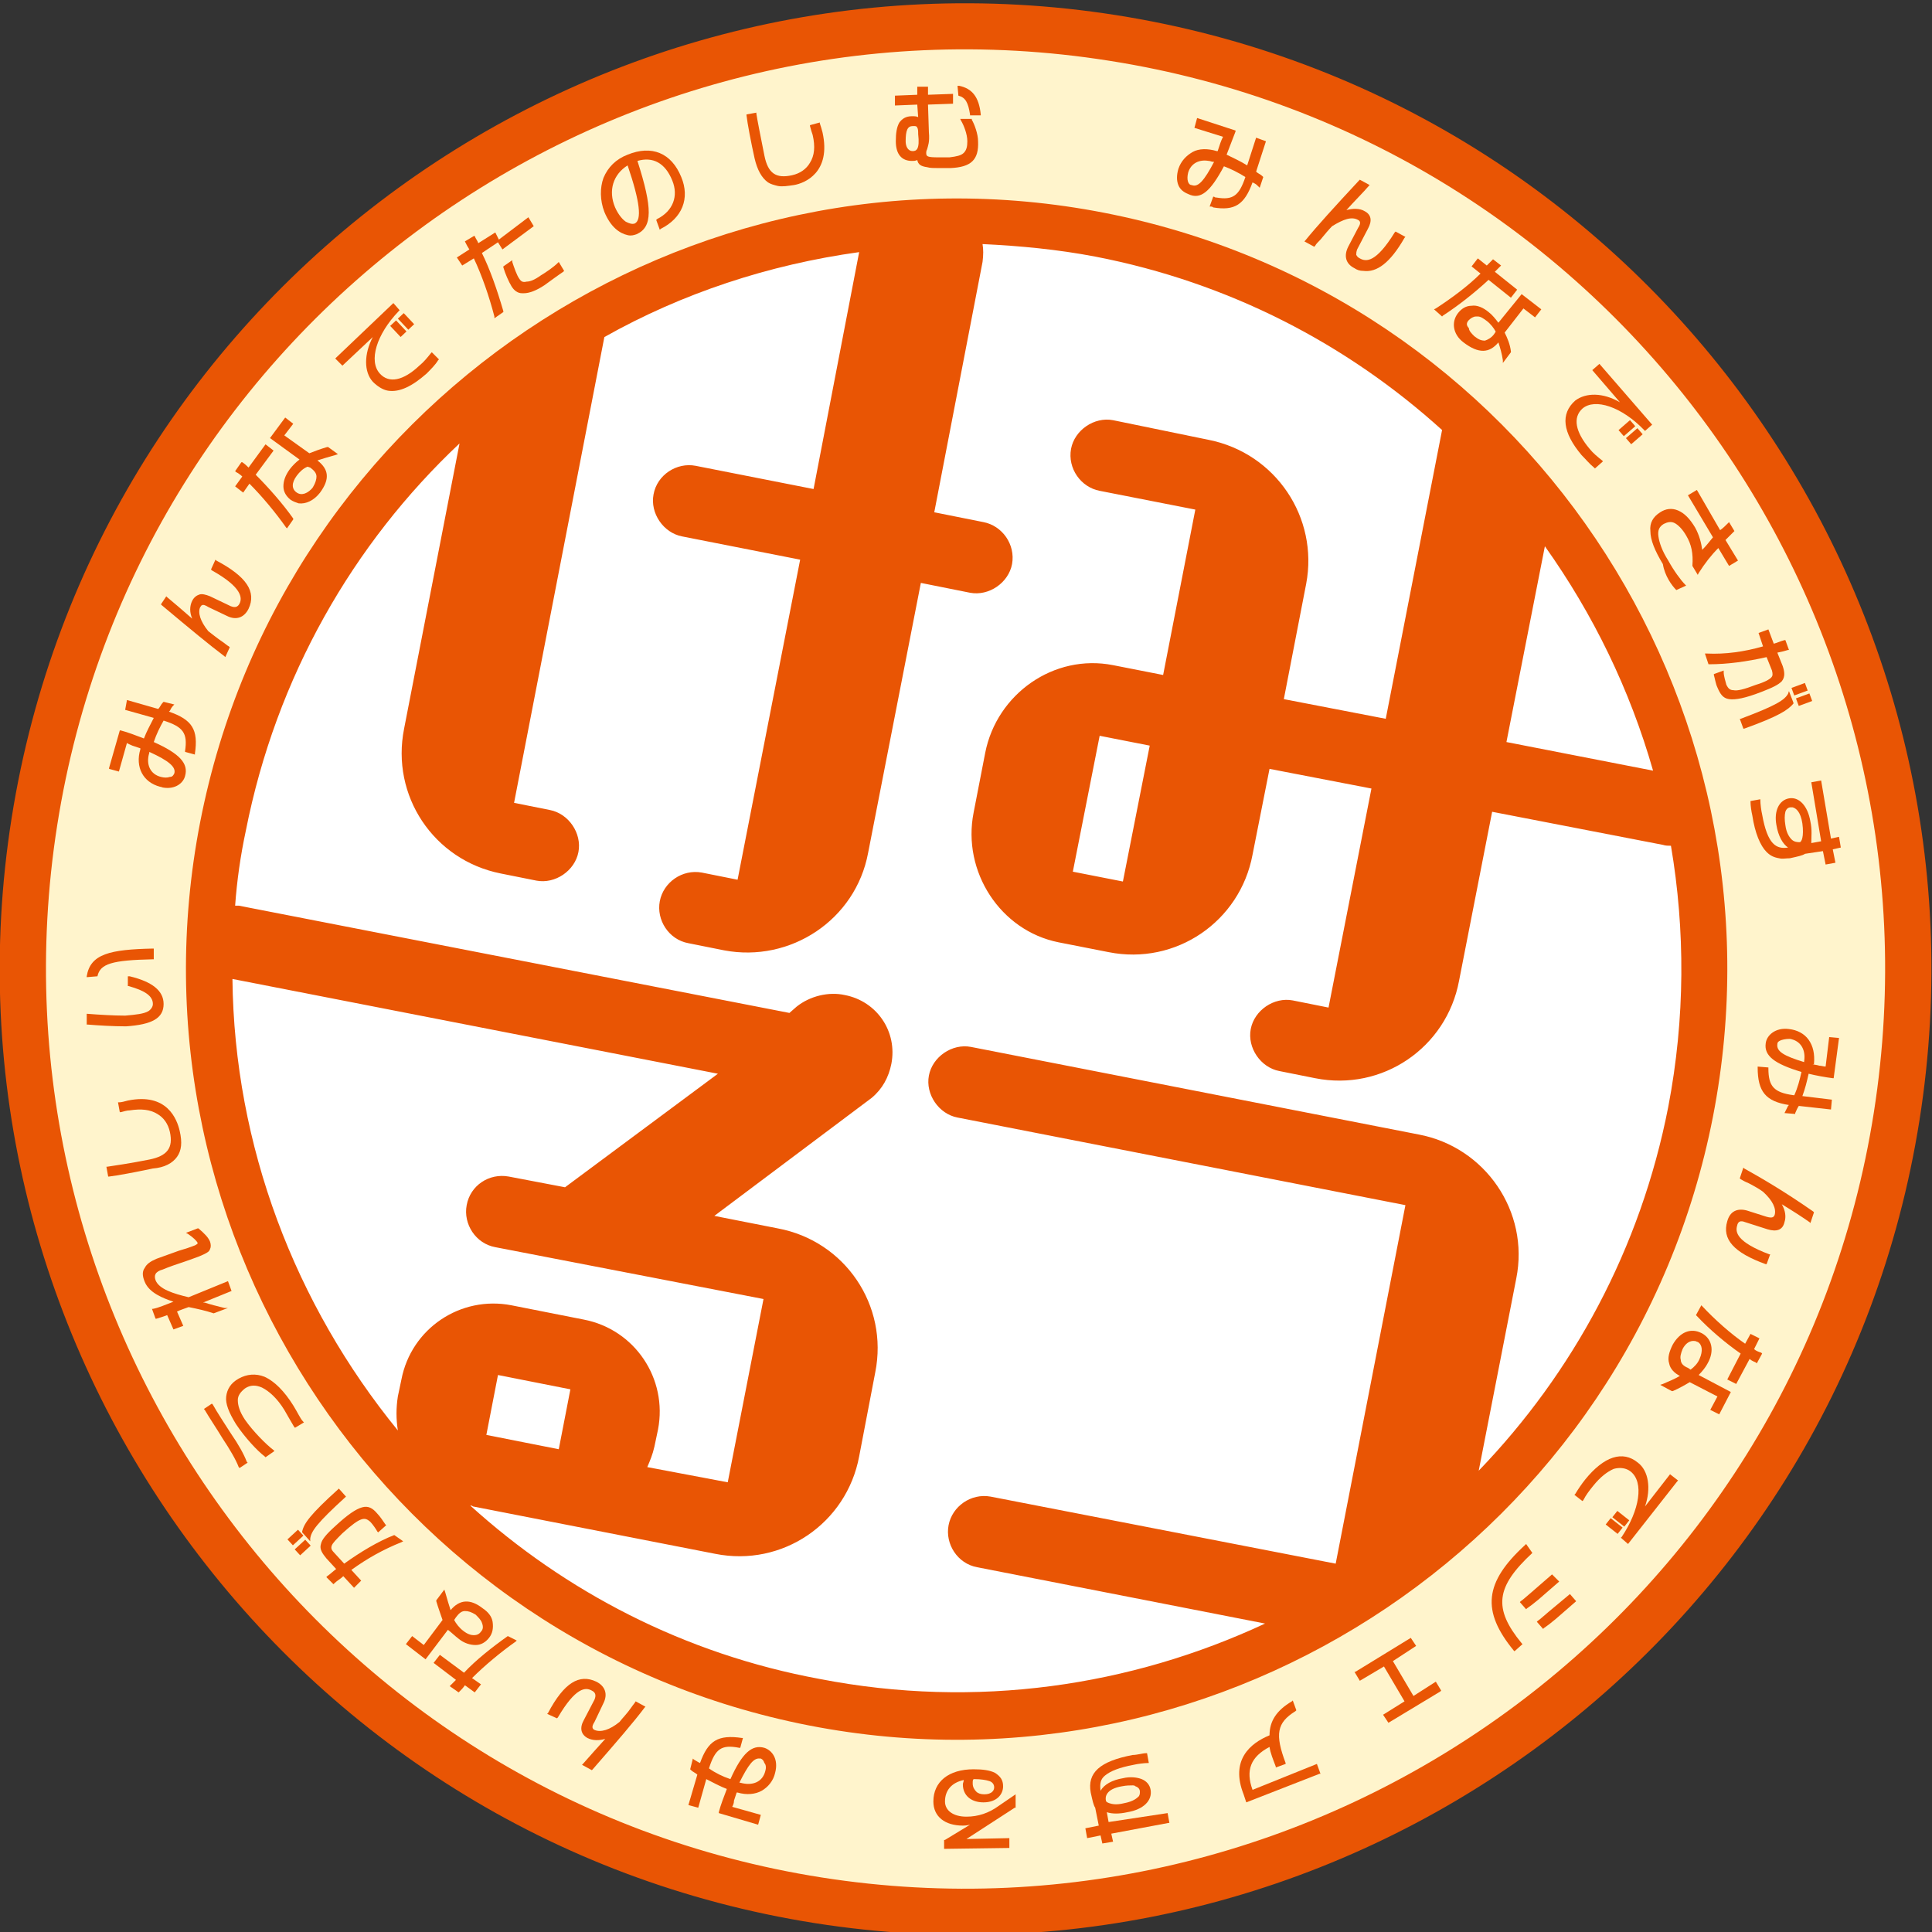
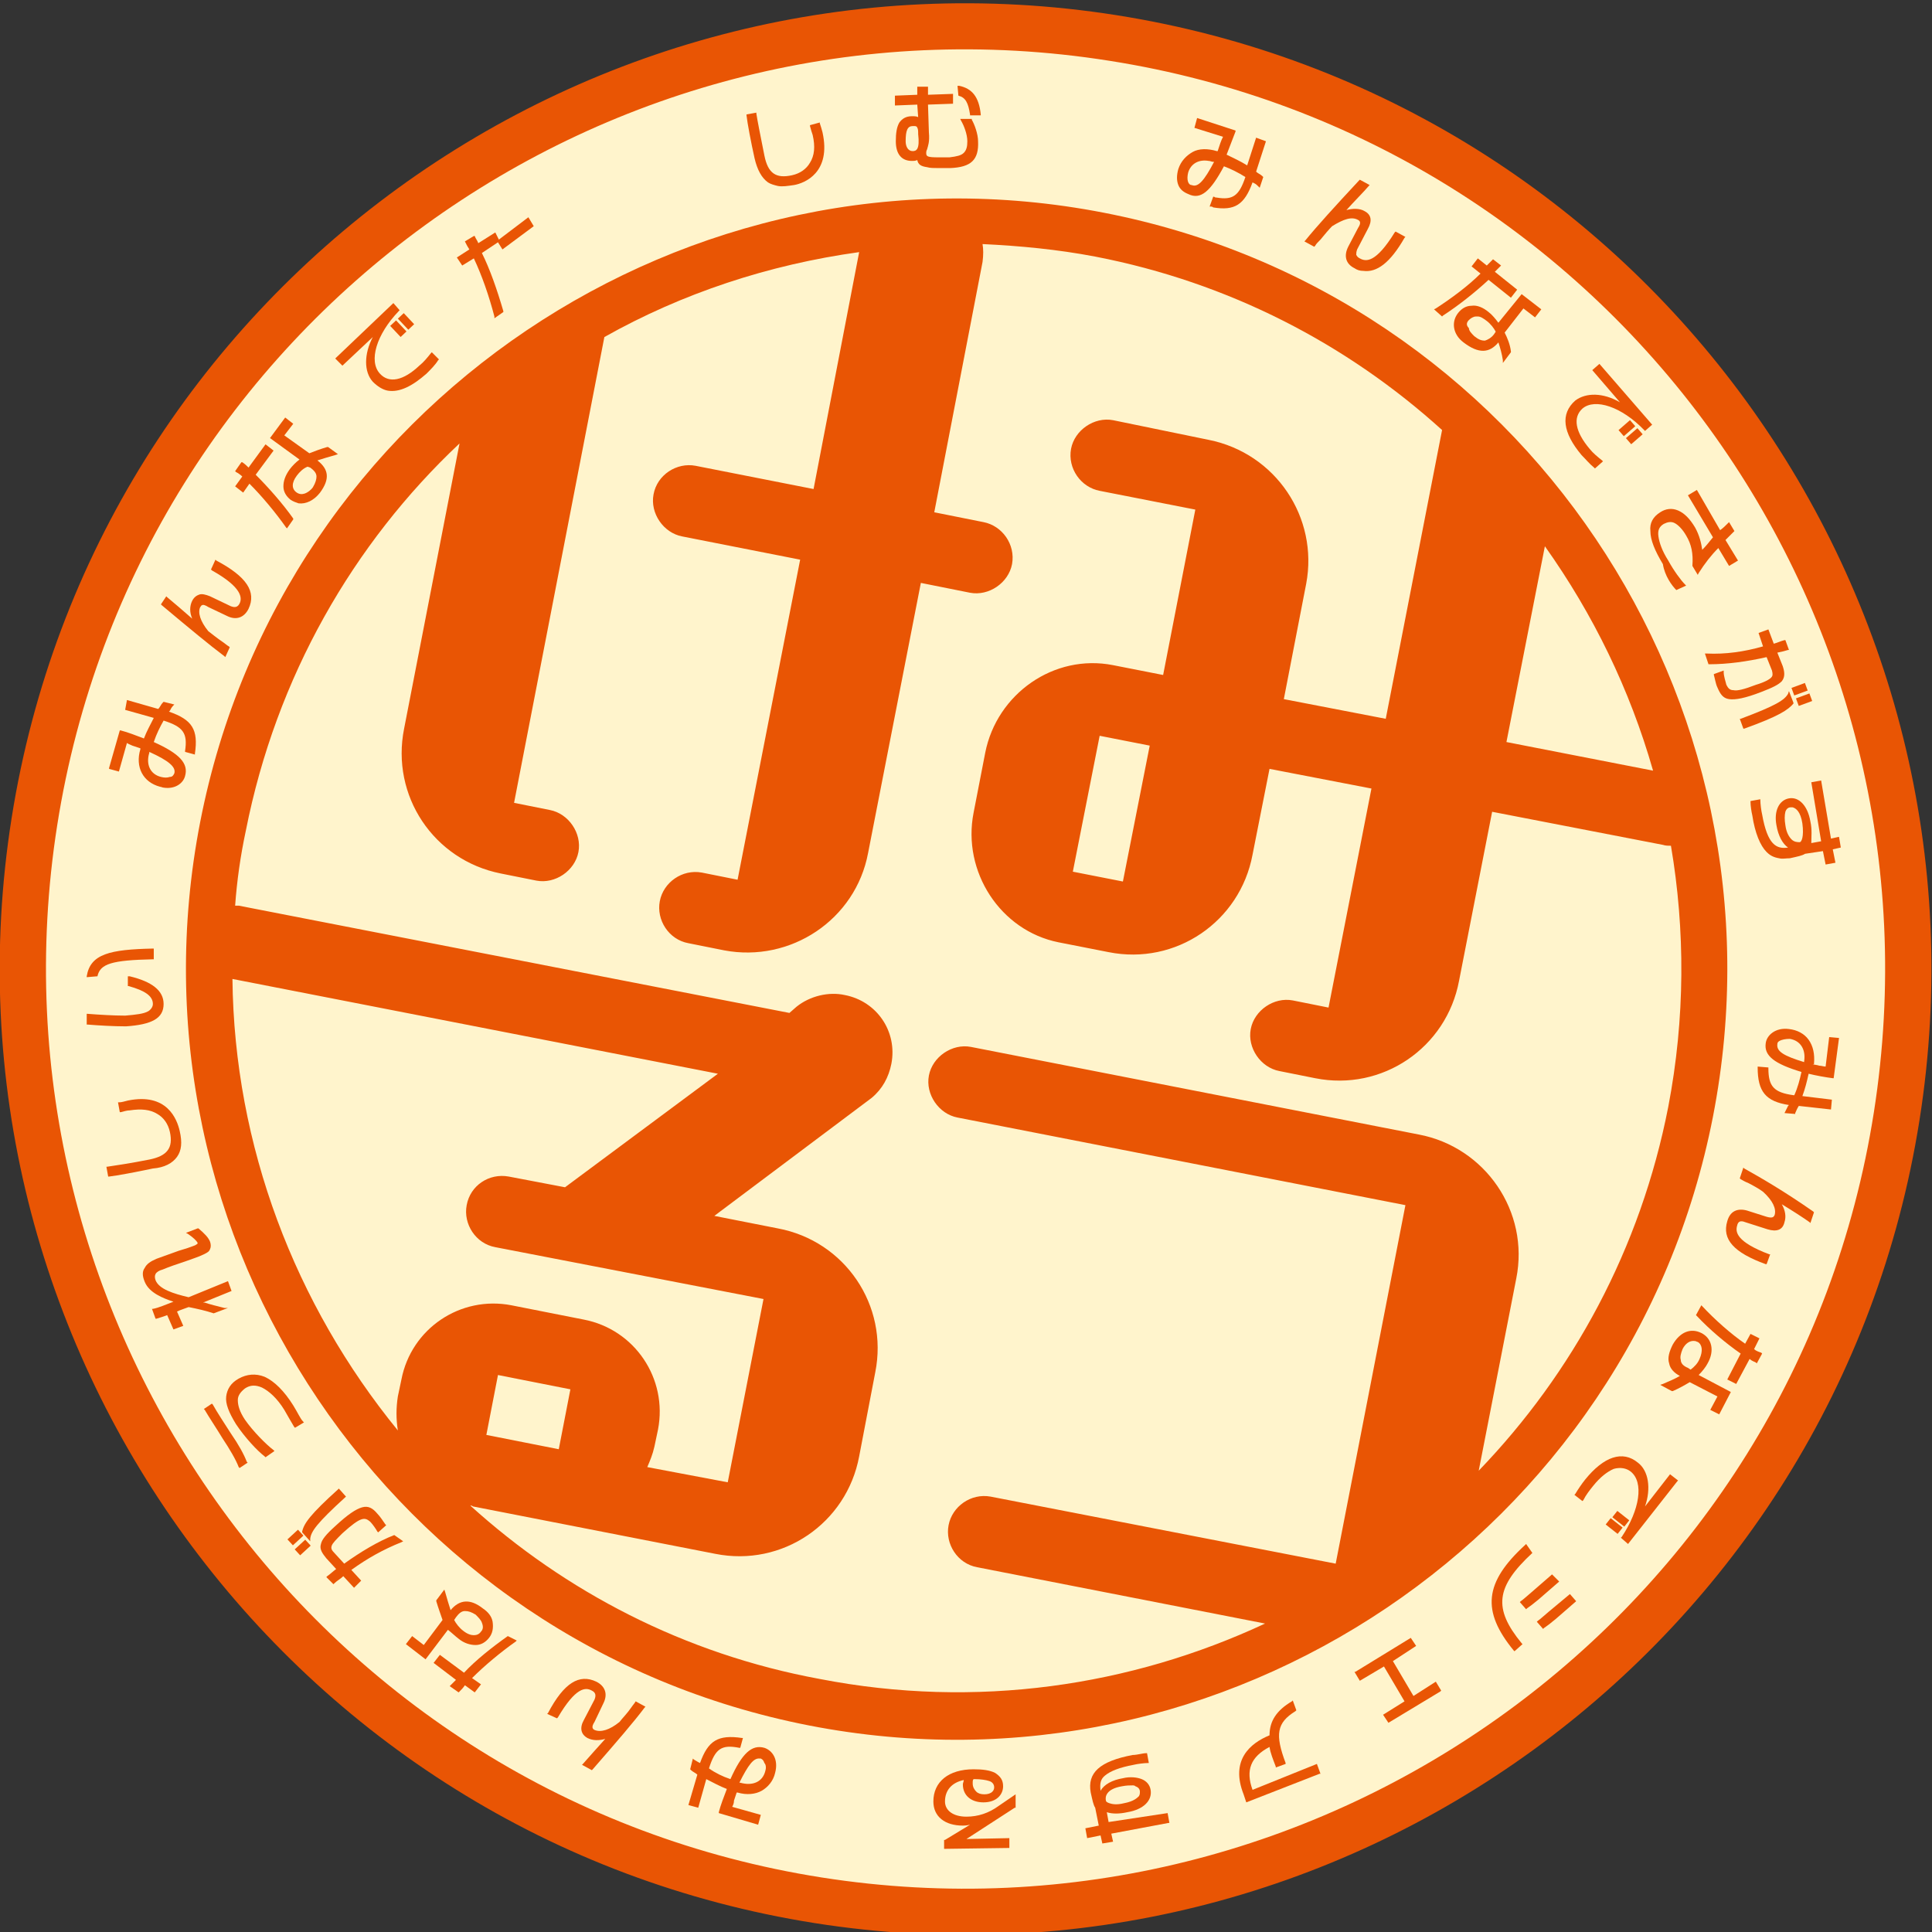
<svg xmlns="http://www.w3.org/2000/svg" version="1.1" id="レイヤー_1" x="0px" y="0px" viewBox="0 0 216.1 216.1" style="enable-background:new 0 0 216.1 216.1;" xml:space="preserve">
  <rect x="0" y="0" width="216.1" height="216.1" fill="#333333" stroke="none" />
  <style type="text/css">
	.st0{fill:#FFF4CC;}
	.st1{fill:#FFFFFF;}
	.st2{fill:#E95504;}
</style>
  <g>
    <circle class="st0" cx="108" cy="108.4" r="103.4" />
-     <circle class="st1" cx="108" cy="108.4" r="83.6" />
    <path class="st2" d="M91.1,215.1C32.3,205.8-8,150.3,1.3,91.5S66-7.6,124.9,1.7s99.1,64.8,89.8,123.6S150,224.4,91.1,215.1z    M124.1,6.8C68-2.1,15.2,36.3,6.4,92.3S35.9,201.2,91.9,210s108.9-29.5,117.7-85.6S180.1,15.6,124.1,6.8z" />
    <g>
      <path class="st2" d="M136.9,18.6c0.8,0.3,1.6,0.7,2.4,1.2c-0.7,2.1-1.4,2.6-3.2,2.3c-0.1,0-0.2,0-0.3-0.1l-0.1,0l-0.4,1.1l0.1,0    c0.1,0,0.2,0,0.3,0.1c2.4,0.4,3.5-0.3,4.4-2.8l0.2,0.1c0.2,0.1,0.3,0.2,0.5,0.4l0.1,0.1l0.4-1.2l-0.1-0.1    c-0.2-0.2-0.5-0.3-0.7-0.5l1.1-3.4l-1.1-0.4l-1,3.1c-0.8-0.5-1.5-0.8-2.3-1.2c0.3-0.8,0.7-1.8,1-2.6l0-0.1l-4.3-1.4l-0.3,1.1    l3.2,1c-0.1,0.2-0.2,0.4-0.3,0.7c-0.1,0.3-0.2,0.6-0.3,0.9c0,0,0,0,0,0c0,0-0.1,0-0.1,0c-1-0.3-2-0.3-2.7,0.1    c-0.7,0.4-1.3,1-1.6,1.9c-0.2,0.7-0.2,1.3,0,1.8c0.2,0.5,0.6,0.8,1.1,1C134.3,22.4,135.4,21.4,136.9,18.6z M132.9,19.3    c0.3-1,1.2-1.5,2.3-1.3c0.2,0,0.3,0.1,0.5,0.1c0,0,0.1,0,0.1,0c-1.1,2.1-1.8,2.9-2.5,2.6C132.9,20.7,132.7,20.1,132.9,19.3z" />
      <path class="st2" d="M151.9,24.6c0.2,0.1,0.4,0.3,0,0.9l-1.1,2.1c-0.5,1-0.3,1.9,0.7,2.4c0.3,0.2,0.6,0.3,1,0.3    c1.5,0.2,3-0.9,4.6-3.7l0.1-0.1l-1.1-0.6L156,26c-2.1,3.4-3.2,3.3-3.9,2.9c-0.2-0.1-0.3-0.2-0.4-0.4c0-0.2,0-0.3,0.1-0.6l1.2-2.3    c0.5-0.9,0.4-1.6-0.4-2c-0.5-0.3-1.3-0.3-2-0.1c0.8-0.9,2-2.1,2.5-2.7l0.1-0.1l-1.1-0.6l-0.1,0.1c-2.7,2.9-4.7,5.1-6,6.7l-0.1,0.1    l1.1,0.6l0.1-0.1c0.1-0.2,0.3-0.4,0.6-0.7c0.4-0.5,1-1.2,1.3-1.5C150.3,24.5,151.2,24.2,151.9,24.6z" />
      <path class="st2" d="M169,33.3l0.7-0.9l-2.5-2c0.2-0.2,0.4-0.4,0.6-0.6l0.1-0.1l-0.9-0.7l-0.1,0.1c-0.2,0.2-0.4,0.4-0.6,0.6    l-1-0.8l-0.7,0.9l1,0.8c-1.4,1.4-3.3,2.8-5,3.9l-0.2,0.1l0.9,0.8l0.1-0.1c1.7-1.1,3.6-2.6,5.1-4L169,33.3z" />
      <path class="st2" d="M167.6,38.3c0.2,0.6,0.4,1.3,0.5,2l0,0.3l0.9-1.2l0-0.1c-0.1-0.8-0.4-1.5-0.7-2.1l2.1-2.7l1.3,1l0.7-0.9    l-2.2-1.7l-2.6,3.2c-0.3-0.4-0.7-0.9-1.1-1.2c-0.6-0.5-1.3-0.8-1.9-0.7c-0.6,0-1.1,0.3-1.5,0.8c-0.8,1-0.6,2.4,0.6,3.3    C165.4,39.6,166.6,39.5,167.6,38.3z M164.3,35.8c0.2-0.2,0.5-0.4,0.8-0.4c0.1,0,0.1,0,0.2,0c0.3,0,0.6,0.2,1,0.5    c0.4,0.3,0.8,0.8,1,1.2l-0.2,0.3c-0.3,0.4-0.7,0.6-1,0.7c-0.4,0-0.7-0.1-1.2-0.5c-0.3-0.3-0.6-0.6-0.6-0.9    C164,36.4,164,36.1,164.3,35.8z" />
      <path class="st2" d="M178.1,41.4l3.1,3.6c-1.9-1.1-3.8-1.1-5-0.2c-1.7,1.5-1.4,3.6,0.7,6.1c0.5,0.5,0.9,1,1.4,1.4l0.1,0.1l0.9-0.8    l-0.1-0.1c-0.5-0.4-1-0.8-1.4-1.3c-1.6-1.9-1.9-3.5-0.8-4.5c1.4-1.2,4.4-0.2,6.9,2.4l0.1,0.1l0.8-0.7l-5.9-6.8L178.1,41.4z" />
      <rect x="181.2" y="47.4" transform="matrix(0.754 -0.656 0.656 0.754 13.318 131.238)" class="st2" width="1.7" height="0.9" />
      <rect x="182" y="48.3" transform="matrix(0.755 -0.655 0.655 0.755 12.818 131.752)" class="st2" width="1.7" height="0.9" />
      <path class="st2" d="M187.5,66L187.5,66l1.1-0.5l-0.1-0.1c-0.5-0.5-1.3-1.6-1.9-2.7c-0.7-1.1-1-2-1.1-2.7    c-0.1-0.7,0.1-1.1,0.6-1.4c0.4-0.2,0.8-0.3,1.2-0.1c0.4,0.2,0.9,0.7,1.3,1.4c0.6,1,0.8,2,0.7,3.4l0,0l0.6,1l0.1-0.2    c0.7-1.1,1.4-2,2.2-2.8l1.2,2l1-0.6l-1.4-2.3c0.3-0.3,0.6-0.6,0.9-0.9l0.1-0.1l-0.6-1l-0.1,0.1c-0.3,0.3-0.6,0.6-0.9,0.8l-2.6-4.5    l-1,0.6l2.8,4.7c-0.4,0.5-0.8,1-1.2,1.4c-0.1-0.7-0.3-1.6-0.8-2.5c-0.6-1-1.2-1.6-1.9-1.9c-0.7-0.3-1.4-0.2-2,0.2    c-0.8,0.5-1.2,1.2-1.1,2.1c0,1,0.5,2.2,1.4,3.7C186.2,64.4,187,65.5,187.5,66z" />
      <rect x="200.9" y="77.8" transform="matrix(0.939 -0.345 0.345 0.939 -14.601 74.372)" class="st2" width="1.6" height="0.9" />
      <rect x="200.4" y="76.6" transform="matrix(0.939 -0.345 0.345 0.939 -14.22 74.155)" class="st2" width="1.6" height="0.9" />
      <path class="st2" d="M190.9,73.1l-0.2,0l0.4,1.2l0.1,0c2,0,4.2-0.3,6.4-0.8l0.6,1.5c0.1,0.4,0.1,0.6-0.1,0.8    c-0.2,0.2-0.7,0.5-1.7,0.8c-1.3,0.5-2.1,0.7-2.5,0.6c-0.4,0-0.6-0.2-0.8-0.6c-0.1-0.4-0.3-1-0.3-1.4l0-0.2l-1.1,0.4l0,0.1    c0.1,0.3,0.2,1,0.4,1.4c0.3,0.7,0.6,1.2,1.3,1.3c0,0,0,0,0,0c0.7,0.1,1.8-0.1,3.6-0.8c1.3-0.5,1.9-0.8,2.3-1.2    c0.4-0.5,0.3-1.1,0.1-1.7l-0.6-1.5c0.5-0.1,0.9-0.2,1.2-0.3l0.1,0l-0.4-1.1l-0.1,0c-0.4,0.1-0.8,0.3-1.2,0.4l-0.6-1.6l-1.1,0.4    l0.5,1.5C195.1,72.9,193,73.2,190.9,73.1z" />
      <path class="st2" d="M194.6,80.4l0.4,1.1l0.1,0c3.9-1.4,4.9-2.1,5.5-2.8l0-0.1l-0.5-1.3l-0.1,0.3c-0.4,0.7-1.3,1.3-5.3,2.8    L194.6,80.4z" />
      <path class="st2" d="M202.5,91.9c-0.3-1.8-1.3-2.8-2.4-2.6c-1.1,0.2-1.7,1.4-1.4,3c0.2,1.2,0.7,2.1,1.3,2.5l0,0    c-1.3,0.2-2.3-0.3-2.9-3.7c-0.1-0.4-0.2-1.2-0.2-1.6l0-0.1l-1.1,0.2l0,0.1c0,0.4,0.1,1.1,0.2,1.5c0.3,2,0.9,3.4,1.6,4.1    c0.4,0.4,0.8,0.6,1.4,0.7c0.4,0.1,0.7,0,1.2,0c0.9-0.2,1.4-0.3,1.7-0.5l2-0.3l0.3,1.5l1.1-0.2l-0.3-1.5l0.9-0.2l-0.2-1.2l-0.9,0.2    l-1.1-6.5l-1.1,0.2l1.1,6.6l-1.1,0.2C202.6,93.6,202.7,92.8,202.5,91.9z M201.3,94.2c-0.2,0-0.6,0-0.9-0.3    c-0.3-0.3-0.6-0.8-0.7-1.6c-0.1-0.6-0.1-1.1,0-1.5c0.1-0.3,0.3-0.5,0.6-0.5c0.1,0,0.1,0,0.2,0c0.4,0.1,0.9,0.5,1.1,1.8    C201.8,93.6,201.5,94.2,201.3,94.2z" />
      <path class="st2" d="M202.9,119c0.1-1.1-0.1-2-0.6-2.7c-0.5-0.7-1.3-1.1-2.2-1.2c-1.5-0.2-2.5,0.7-2.6,1.6c-0.2,1.4,1,2.3,4,3.2    c-0.2,0.9-0.4,1.7-0.8,2.6c0,0-0.1,0-0.1,0c-2.2-0.3-2.8-1-2.8-3l0-0.1l-1.2-0.1l0,0.1c0,2.7,0.9,3.8,3.5,4.2l-0.1,0.1    c-0.1,0.2-0.2,0.4-0.3,0.6l-0.1,0.2l1.2,0.1l0-0.1c0.1-0.2,0.2-0.5,0.4-0.8l3.6,0.4l0.1-1.1l-3.3-0.4c0.3-0.8,0.5-1.6,0.7-2.5    c0.8,0.2,1.9,0.4,2.7,0.5l0.1,0l0.6-4.5l-1.1-0.1l-0.4,3.3c-0.2,0-0.5-0.1-0.7-0.1c-0.3-0.1-0.6-0.1-0.9-0.2c0,0,0,0,0,0    C202.9,119.1,202.9,119,202.9,119z M200.2,116.2c1.2,0.2,1.8,1.2,1.6,2.5l0,0c0,0,0,0.1,0,0.1c-2.3-0.7-3.1-1.2-3-2    c0-0.2,0.1-0.3,0.3-0.4C199.3,116.3,199.7,116.2,200.2,116.2C200.2,116.2,200.2,116.2,200.2,116.2z" />
      <path class="st2" d="M195.1,130.7l-0.1-0.1l-0.4,1.2l0.1,0.1c0.2,0.1,0.5,0.3,0.8,0.4c0.6,0.3,1.3,0.7,1.7,1    c1.1,1,1.5,1.9,1.3,2.6c-0.1,0.2-0.2,0.4-0.9,0.2l-2.2-0.7c-1.1-0.3-1.9,0.1-2.2,1.2c-0.6,2,0.7,3.5,4.3,4.8l0.1,0l0.4-1.1l-0.1,0    c-3.7-1.4-3.8-2.5-3.6-3.2c0.1-0.5,0.4-0.6,0.9-0.4l2.5,0.8c1,0.3,1.7,0.1,1.9-0.8c0.2-0.6,0.1-1.3-0.3-2c1,0.6,2.4,1.5,3.1,2    l0.1,0.1l0.4-1.2l-0.1-0.1C199.5,133.2,196.9,131.7,195.1,130.7z" />
      <path class="st2" d="M196.2,150.9l0.6-1.2l-1-0.5l-0.6,1.1c-1.6-1.1-3.4-2.7-4.8-4.2l-0.1-0.1l-0.6,1.1l0.1,0.1    c1.4,1.5,3.3,3.1,4.9,4.2l-1.5,2.9l1,0.5l1.5-2.8c0.2,0.2,0.5,0.3,0.7,0.4l0.1,0.1l0.6-1.1l-0.1-0.1    C196.7,151.2,196.4,151.1,196.2,150.9z" />
      <path class="st2" d="M191,152.5c0.8-1.4,0.5-2.8-0.7-3.4c-1.2-0.6-2.4-0.1-3.2,1.3c-0.4,0.8-0.6,1.5-0.4,2.1    c0.1,0.6,0.6,1.1,1.2,1.4c-0.5,0.3-1.2,0.6-1.9,0.9l-0.3,0.1l1.3,0.7l0.1,0c0.7-0.3,1.4-0.7,1.9-1l3.1,1.6l-0.8,1.5l1,0.5l1.3-2.5    l-3.6-1.9C190.4,153.4,190.8,152.9,191,152.5z M190.1,152c-0.2,0.5-0.6,0.9-1,1.2l-0.3-0.2c-0.5-0.2-0.8-0.5-0.8-0.9    c-0.1-0.3,0-0.7,0.2-1.2c0.3-0.6,0.8-1,1.4-0.9c0.1,0,0.2,0.1,0.3,0.1C190.4,150.4,190.5,151.1,190.1,152z" />
      <rect x="180.2" y="169.9" transform="matrix(0.619 -0.785 0.785 0.619 -65.314 206.808)" class="st2" width="0.9" height="1.7" />
      <path class="st2" d="M184,168.5c0.7-2,0.4-4-0.8-4.9c-1.7-1.4-3.8-0.7-5.9,1.9c-0.4,0.5-0.8,1.1-1.1,1.6l-0.1,0.1l0.9,0.7l0.1-0.1    c0.3-0.6,0.7-1.1,1.1-1.6c0.8-1,1.6-1.6,2.3-1.9c0.7-0.2,1.4-0.1,1.9,0.3c1.5,1.2,1,4.3-1,7.3l-0.1,0.1l0.8,0.7l5.5-7l0.1-0.1    l-0.9-0.7L184,168.5z" />
      <rect x="180.9" y="169" transform="matrix(0.619 -0.785 0.785 0.619 -64.296 207.102)" class="st2" width="0.9" height="1.7" />
      <path class="st2" d="M171.4,173.7L171.4,173.7l-0.7-1l-0.1,0.1c-4.6,4.2-4.9,7.4-1.3,11.8l0.1,0.1l0.9-0.8l-0.1-0.1    C167,179.9,167.3,177.5,171.4,173.7z" />
      <path class="st2" d="M173.2,180.3c-0.6,0.5-0.9,0.8-1.2,1l-0.1,0.1l0.7,0.8l0.1-0.1c0.3-0.2,0.7-0.5,1.3-1l2.3-2l-0.7-0.8    L173.2,180.3z" />
      <path class="st2" d="M173.6,176.1l-2.3,2c-0.6,0.5-0.9,0.8-1.2,1l-0.1,0.1l0.7,0.8l0.1-0.1c0.3-0.2,0.7-0.5,1.3-1l2.3-2    L173.6,176.1z" />
      <polygon class="st2" points="158.1,189.7 155.8,185.8 158.4,184.1 157.8,183.2 151.6,187 151.5,187 152.1,188 154.8,186.4     157.1,190.3 154.7,191.8 155.3,192.7 161.1,189.2 161.2,189.1 160.6,188.1   " />
      <path class="st2" d="M140.1,200.2c-0.8-2.2-0.2-3.7,1.9-4.8c0.1,0.7,0.4,1.4,0.7,2.2l0,0.1l1.1-0.4l0-0.1c-1.2-3.2-1-4.5,1.1-5.8    l0.1-0.1l-0.4-1.1l-0.1,0.1c-1.7,1-2.5,2.2-2.5,3.8c-2.2,0.9-4.4,2.8-2.9,6.6l0.3,0.9l8.2-3.2l0.1,0l-0.4-1.1L140.1,200.2z" />
      <path class="st2" d="M124,203.8l-0.2-1.1c0.6,0.2,1.4,0.2,2.3,0c1.8-0.3,2.8-1.3,2.6-2.5c-0.1-0.6-0.5-1-1-1.2    c-0.5-0.2-1.3-0.3-2.1-0.1c-1.2,0.2-2.1,0.7-2.5,1.4l0,0c-0.1-0.8,0-1.3,0.5-1.7c0.6-0.5,1.6-0.9,3.2-1.2c0.4-0.1,1.2-0.2,1.6-0.2    l0.1,0l-0.2-1.1l-0.1,0c-0.4,0-1,0.2-1.5,0.2c-3.7,0.7-5.1,2-4.7,4.2c0.2,0.9,0.3,1.4,0.5,1.7l0.4,2l-1.5,0.3l0.2,1.1l1.5-0.3    l0.2,0.9l1.2-0.2l-0.2-0.9l6.4-1.2l0.1,0l-0.2-1.1L124,203.8z M125.7,201.7c-0.8,0.2-1.3,0.1-1.6,0c-0.3-0.1-0.4-0.2-0.4-0.3    c-0.1-0.4,0-1.3,1.8-1.6c0.5-0.1,0.9-0.1,1.2-0.1c0.1,0,0.2,0,0.3,0.1c0.3,0.1,0.5,0.3,0.5,0.6c0,0.2,0,0.3-0.1,0.5    C127.2,201.1,126.8,201.5,125.7,201.7L125.7,201.7z" />
      <path class="st2" d="M108.1,205.7l5.4-3.5l0.1,0l0-1.5l-1.9,1.3c-1.1,0.8-2.3,1.2-3.6,1.2c-1.5,0-2.4-0.7-2.4-1.7    c0-1.2,0.7-2.1,2.1-2.4c0,0.2-0.1,0.3-0.1,0.5c0,1.2,0.9,2,2.3,2c1.5,0,2.2-0.9,2.2-1.8c0-0.7-0.3-1.1-0.9-1.5    c-0.6-0.3-1.4-0.4-2.4-0.4c-2.8,0-4.5,1.4-4.5,3.6c0,1.7,1.3,2.7,3.3,2.7c0.1,0,0.4,0,0.8-0.1l-2.8,1.7l-0.1,0l0,1l7.3-0.1l0-1.1    L108.1,205.7z M108.9,199c0,0,0.1,0,0.1,0c0.7,0,1.3,0.1,1.6,0.2c0.4,0.1,0.6,0.4,0.6,0.7c0,0.1,0,0.3-0.2,0.5    c-0.2,0.2-0.5,0.3-0.9,0.3c-0.4,0-0.7-0.1-0.9-0.3c-0.2-0.2-0.4-0.5-0.4-0.9C108.8,199.2,108.8,199.1,108.9,199z" />
      <path class="st2" d="M85.5,195.5c-1.4-0.4-2.5,0.6-3.8,3.5c-0.9-0.3-1.7-0.7-2.4-1.2c0.7-2.2,1.4-2.7,3.4-2.3c0,0,0,0,0,0l0.1,0    l0.3-1.1l-0.1,0c0,0,0,0,0,0c-2.7-0.4-3.8,0.3-4.7,2.8l-0.2-0.1c-0.2-0.1-0.3-0.2-0.5-0.3l-0.1-0.1l-0.3,1.2l0.1,0.1    c0.2,0.2,0.5,0.3,0.7,0.5l-1,3.4l1.1,0.3l0.9-3.2c0.8,0.4,1.5,0.8,2.3,1.1c-0.3,0.8-0.7,1.8-0.9,2.6l0,0.1l4.4,1.3l0.3-1.1    l-3.2-0.9c0.1-0.2,0.2-0.4,0.2-0.7c0.1-0.3,0.2-0.6,0.3-0.9c0,0,0,0,0,0c0,0,0.1,0,0.1,0c1,0.3,2,0.2,2.7-0.2    c0.7-0.4,1.3-1.1,1.5-2C87.1,196.8,86.4,195.8,85.5,195.5z M85.6,198.1c-0.3,1.2-1.4,1.7-2.8,1.3c0,0-0.1,0-0.1,0    c1-2,1.6-2.8,2.3-2.7c0,0,0.1,0,0.1,0c0.2,0.1,0.3,0.2,0.4,0.5C85.7,197.4,85.7,197.8,85.6,198.1z" />
      <path class="st2" d="M71.1,190.3c-0.1,0.2-0.3,0.4-0.5,0.7c-0.4,0.6-1,1.2-1.3,1.6c-1.1,0.9-2.1,1.2-2.8,0.9    c-0.2-0.1-0.4-0.3,0-0.9l1-2.1c0.5-1,0.2-1.9-0.8-2.4c-1.9-0.9-3.6,0.1-5.4,3.5l-0.1,0.1l1.1,0.5l0.1-0.1c2-3.4,3.1-3.4,3.8-3    c0.4,0.2,0.5,0.5,0.3,1l-1.2,2.3c-0.5,0.9-0.3,1.6,0.4,2c0.6,0.3,1.3,0.3,2,0.1c-0.8,0.9-1.9,2.1-2.5,2.8l-0.1,0.1l1.1,0.6    l0.1-0.1c2.7-3.1,4.6-5.3,5.8-6.9l0.1-0.1L71.1,190.3L71.1,190.3z" />
      <path class="st2" d="M56.8,183c-1.7,1.2-3.6,2.7-4.9,4.1l-2.7-2l-0.7,0.9l2.5,1.9c-0.2,0.2-0.4,0.4-0.6,0.6l-0.1,0.1l1,0.7    l0.1-0.1c0.2-0.2,0.4-0.4,0.6-0.7l1.1,0.8l0.7-0.9l-1-0.7c1.4-1.4,3.2-2.9,4.9-4.1l0.1-0.1L56.8,183L56.8,183z" />
      <path class="st2" d="M51.3,183.3c0.6,0.5,1.3,0.7,1.9,0.7c0.6,0,1.1-0.3,1.5-0.8c0.4-0.5,0.5-1.1,0.4-1.8    c-0.1-0.6-0.5-1.1-1.1-1.5c-1.4-1.1-2.6-1-3.6,0.2c-0.2-0.6-0.4-1.3-0.6-2l-0.1-0.3l-0.9,1.2l0,0.1c0.2,0.7,0.5,1.5,0.7,2.1    l-2.1,2.8l-1.3-1l-0.7,0.9l2.2,1.7l2.5-3.3C50.5,182.6,50.9,183,51.3,183.3z M53.8,182.5c-0.2,0.3-0.5,0.4-0.8,0.4    c-0.3,0-0.7-0.1-1.2-0.5c-0.4-0.3-0.8-0.8-1-1.2l0.2-0.3c0.3-0.4,0.6-0.7,1-0.7c0.4,0,0.7,0.1,1.2,0.4c0.3,0.3,0.6,0.6,0.7,0.9    C54.1,182,54,182.3,53.8,182.5z" />
      <path class="st2" d="M44.1,171.7c-1.8,0.7-3.8,1.9-5.6,3.2l-1.1-1.2c-0.3-0.3-0.4-0.5-0.3-0.8c0.1-0.3,0.5-0.7,1.2-1.4    c2.1-1.9,2.5-1.8,3.1-1.3c0.3,0.3,0.7,0.9,0.8,1.1l0.1,0.1l0.9-0.8l-0.1-0.1c-0.2-0.3-0.6-0.9-0.9-1.2c-0.5-0.6-1-0.9-1.7-0.7    c-0.7,0.2-1.6,0.8-3,2.1c-1,0.9-1.5,1.5-1.6,2c-0.2,0.6,0.2,1.1,0.6,1.6l1.1,1.2c-0.4,0.3-0.7,0.6-1,0.8l-0.1,0.1l0.8,0.8l0.1-0.1    c0.3-0.3,0.7-0.5,1-0.8l1.2,1.3l0.8-0.8l-1.1-1.2c1.8-1.3,3.6-2.3,5.6-3.1l0.2-0.1L44.1,171.7L44.1,171.7z" />
      <rect x="33.1" y="172.6" transform="matrix(0.736 -0.677 0.677 0.736 -108.248 68.679)" class="st2" width="1.6" height="0.9" />
      <rect x="32.2" y="171.6" transform="matrix(0.736 -0.677 0.677 0.736 -107.721 67.687)" class="st2" width="1.6" height="0.9" />
      <path class="st2" d="M38.7,167.4l-0.8-0.9l-0.1,0.1c-3.1,2.8-3.8,3.8-4,4.7l0,0.1l0.9,1l0-0.3C34.8,171.3,35.4,170.4,38.7,167.4    L38.7,167.4z" />
      <path class="st2" d="M25.8,160.3c-0.7-1.1-1.5-2.3-2-3.2l-0.1-0.1l-0.9,0.6l0.1,0.1c0.4,0.7,1.4,2.2,2,3.2    c0.8,1.2,1.5,2.4,1.8,3.2l0.1,0.1l0.9-0.6l-0.1-0.1C27.3,162.7,26.7,161.6,25.8,160.3z" />
      <path class="st2" d="M32.8,157.2c-1-1.6-2.1-2.7-3.2-3.2c-1-0.4-2-0.3-2.9,0.2c-0.9,0.5-1.3,1.2-1.4,2c-0.1,0.8,0.3,1.8,1.1,3.1    c1,1.5,2.4,3,3.2,3.6l0.1,0.1l1-0.7l-0.1-0.1c-0.8-0.6-2.3-2.1-3.2-3.4c-0.6-0.9-0.8-1.6-0.8-2.2c0-0.5,0.3-0.9,0.8-1.3    c0.6-0.4,1.2-0.4,1.9-0.1c0.8,0.4,1.7,1.2,2.5,2.5c0.4,0.7,0.8,1.4,1.1,1.9l0.1,0.1l1-0.6l-0.1-0.1    C33.6,158.7,33.3,158,32.8,157.2z" />
      <path class="st2" d="M25.1,146.3c-0.8-0.2-1.6-0.4-2.2-0.6c-0.1,0-0.1,0-0.2,0l3.2-1.3l-0.4-1.1l-4.4,1.8    c-1.7-0.4-3.3-0.9-3.7-1.9c-0.1-0.3-0.1-0.5,0-0.7c0.1-0.2,0.4-0.4,0.8-0.5c0.7-0.3,1.6-0.6,2.5-0.9c0.8-0.3,1.5-0.5,2.1-0.8    c0.4-0.2,0.6-0.3,0.7-0.6c0.1-0.2,0.1-0.5,0-0.8c-0.2-0.5-0.6-0.9-1.3-1.5l-0.1,0l-1.3,0.5l0.2,0.1c0.6,0.4,1,0.8,1.1,1    c0,0.1,0,0.1,0,0.1c0,0-0.1,0.1-0.3,0.2c-0.5,0.2-1.1,0.4-1.8,0.6c-0.8,0.3-1.7,0.6-2.5,0.9c-0.7,0.3-1.1,0.6-1.3,1    c-0.3,0.4-0.3,0.9,0,1.6c0.5,1.2,2,1.8,3.2,2.2c-0.8,0.3-1.7,0.7-2.3,0.8l-0.1,0l0.4,1.1l0.1,0c0.3-0.1,0.7-0.2,1.2-0.4l0.7,1.6    l1.1-0.4l-0.7-1.6l0,0c0.4-0.2,0.8-0.3,1.3-0.5c1,0.2,1.9,0.4,2.8,0.7l0,0l1.6-0.6L25.1,146.3z" />
      <path class="st2" d="M19.8,129.4c0.5-0.7,0.6-1.6,0.3-2.9c-0.3-1.3-1.4-4.3-5.8-3.4c-0.4,0.1-0.7,0.2-1,0.2l-0.1,0l0.2,1.1l0.1,0    c0.4-0.1,0.7-0.2,1-0.2c1.3-0.2,2.3-0.1,3.1,0.4c0.7,0.4,1.2,1.1,1.4,2c0.4,1.8-0.3,2.7-2.3,3.1c-2,0.4-4,0.7-4.7,0.8l-0.1,0    l0.2,1.1l0.1,0c0.9-0.1,3-0.5,4.9-0.9C18.4,130.6,19.3,130.1,19.8,129.4z" />
      <path class="st2" d="M18.3,112.3c0-1.5-1.3-2.5-3.8-3.1l-0.2,0l0,1.1l0.1,0c1.8,0.5,2.7,1.1,2.7,2c0,0.3-0.2,0.6-0.5,0.8    c-0.5,0.3-1.4,0.4-2.6,0.5c-1.3,0-2.9-0.1-4.2-0.2l-0.1,0l0,1.2l0.1,0c1.2,0.1,2.9,0.2,4.3,0.2C17,114.6,18.3,113.9,18.3,112.3z" />
      <path class="st2" d="M10.9,109.2c0.3-1.4,1.6-1.8,6.2-1.9l0.1,0l0-1.2l-0.1,0c-4.8,0.1-7,0.6-7.4,3.1l0,0.1L10.9,109.2L10.9,109.2    z" />
      <path class="st2" d="M14.8,83.4c0.3,0.1,0.6,0.2,0.9,0.3c0,0,0,0,0,0c0,0,0,0.1,0,0.1c-0.6,2,0.3,3.7,2.2,4.2    c0.1,0,0.3,0.1,0.4,0.1c1.3,0.2,2.2-0.5,2.4-1.3c0.4-1.4-0.6-2.5-3.5-3.8c0.3-0.9,0.7-1.7,1.1-2.4c2.2,0.7,2.7,1.4,2.4,3.4l0,0.1    l1.1,0.3l0-0.1c0.4-2.7-0.3-3.8-2.9-4.7l0.1-0.1c0.1-0.2,0.2-0.4,0.4-0.6l0.1-0.1l-1.2-0.3l-0.1,0.1c-0.2,0.2-0.3,0.5-0.5,0.7    l-3.5-1L14,79.4l3.2,0.9c-0.4,0.8-0.8,1.5-1.1,2.3c-0.8-0.3-1.8-0.7-2.6-0.9l-0.1,0l-1.2,4.2l0,0.1l1.1,0.3l0.9-3.2    C14.3,83.2,14.6,83.3,14.8,83.4z M19.5,86.5c-0.1,0.2-0.2,0.4-0.5,0.4c-0.3,0.1-0.6,0.1-1,0c-1.2-0.3-1.7-1.4-1.3-2.7    c0,0,0-0.1,0-0.1C18.9,85.1,19.7,85.8,19.5,86.5z" />
      <path class="st2" d="M25.1,73.4l0.1,0.1l0.5-1.1l-0.1-0.1c-0.2-0.1-0.4-0.3-0.7-0.5c-0.6-0.4-1.2-0.9-1.6-1.2    c-0.9-1.1-1.2-2.1-0.9-2.7c0.1-0.1,0.1-0.2,0.2-0.2c0.1-0.1,0.4,0,0.7,0.2l2.1,1c1,0.5,1.9,0.2,2.4-0.8l0,0    c0.9-1.9-0.2-3.6-3.6-5.4l-0.1-0.1l-0.5,1.1l0.1,0.1c3.4,1.9,3.4,3.1,3.1,3.7c-0.2,0.4-0.5,0.5-1,0.3l-2.3-1.1    c-0.5-0.2-0.9-0.3-1.2-0.2c-0.3,0.1-0.6,0.3-0.8,0.7c-0.3,0.6-0.3,1.3,0,2c-0.9-0.8-2.2-1.9-2.8-2.4l-0.1-0.1L18,67.6l0.1,0.1    C21.2,70.3,23.5,72.2,25.1,73.4z" />
      <path class="st2" d="M32.4,52.5c-0.5,0.7-0.7,1.3-0.7,1.9c0,0.6,0.3,1.1,0.8,1.5c0.3,0.2,0.6,0.3,0.9,0.4c0.8,0.1,1.7-0.3,2.4-1.2    c1.1-1.5,1-2.6-0.3-3.6c0.6-0.2,1.3-0.4,2-0.6l0.3-0.1L36.7,50l-0.1,0c-0.7,0.2-1.5,0.5-2,0.7l-2.8-2l1-1.3l-0.9-0.7L30.2,49    l3.3,2.4C33.1,51.7,32.7,52.1,32.4,52.5z M34.7,52.3c0.4,0.3,0.7,0.6,0.7,1c0,0.3-0.1,0.7-0.4,1.2c-0.2,0.3-0.6,0.6-0.9,0.7    c-0.3,0.1-0.6,0.1-0.9-0.1c-0.6-0.4-0.6-1.1,0-1.9c0.3-0.4,0.7-0.8,1.2-1L34.7,52.3z" />
      <path class="st2" d="M27.1,53.3l-0.8,1.1l0.9,0.7l0.7-1c1.4,1.4,2.9,3.2,4.1,4.9l0.1,0.1l0.7-1L32.8,58c-1.2-1.7-2.8-3.5-4.2-4.9    l2-2.7l-0.9-0.7l-1.9,2.6c-0.2-0.2-0.4-0.4-0.7-0.6L27,51.7l-0.7,1l0.1,0.1C26.6,52.9,26.9,53.1,27.1,53.3z" />
      <rect x="45" y="35.1" transform="matrix(0.728 -0.685 0.685 0.728 -12.299 40.914)" class="st2" width="0.9" height="1.7" />
      <path class="st2" d="M41.7,37.7c-1,1.9-1,3.9,0,5c0.5,0.5,1.1,0.9,1.7,1c1.3,0.2,2.7-0.5,4.3-1.9c0.5-0.5,1-1,1.3-1.5l0.1-0.1    l-0.8-0.8l-0.1,0.1c-0.4,0.5-0.8,1-1.3,1.4c-1.8,1.7-3.4,2-4.4,0.9c-1.3-1.4-0.4-4.4,2.1-7l0.1-0.1l-0.7-0.8L37.6,40l-0.1,0.1    l0.8,0.8L41.7,37.7z" />
      <rect x="44.1" y="35.9" transform="matrix(0.728 -0.686 0.686 0.728 -13.087 40.572)" class="st2" width="0.9" height="1.7" />
      <path class="st2" d="M51.7,29.7l1.3-0.8c0.9,1.9,1.7,4.2,2.3,6.5l0,0.2l1-0.7l0-0.1c-0.7-2.4-1.5-4.7-2.4-6.5l1.8-1.2l0.5,0.8    l3.5-2.6l-0.6-1l-3.3,2.5L55.4,26l-1.9,1.2c-0.1-0.3-0.3-0.5-0.4-0.8L53,26.4L52,27l0.1,0.2c0.1,0.2,0.2,0.4,0.4,0.7l-1.4,0.9    L51.7,29.7z" />
-       <path class="st2" d="M58.1,31.2c-0.3-0.4-0.6-1.3-0.8-1.9l0-0.2l-1,0.7l0,0.1c0.2,0.7,0.6,1.6,0.9,2.1c0.3,0.5,0.7,0.8,1.2,0.8    c0.1,0,0.1,0,0.2,0c0.6,0,1.4-0.3,2.3-0.9c0.7-0.5,1.5-1.1,2.1-1.5l0.1-0.1l-0.6-1l-0.1,0.1c-0.5,0.5-1.4,1.1-1.9,1.4l0,0    c-0.7,0.5-1.2,0.7-1.6,0.7C58.5,31.6,58.3,31.5,58.1,31.2z" />
-       <path class="st2" d="M71.3,18c1.7-0.5,3.1,0.2,3.9,2.2c0.7,1.7,0.1,3.4-1.7,4.3l-0.1,0.1l0.4,1.1l0.1-0.1c2.4-1.2,3.3-3.4,2.3-5.8    c-1.1-2.7-3.3-3.6-6-2.5c-1.3,0.5-2.2,1.4-2.7,2.6c-0.4,1.1-0.4,2.5,0.1,3.8c0.7,1.7,1.7,2.4,2.6,2.6c0.4,0.1,0.7,0,1-0.1    C73,25.4,73,23.3,71.3,18z M71,25c-0.3,0.1-0.6,0-1-0.2c-0.3-0.2-0.8-0.7-1.2-1.6c-0.8-1.9-0.2-3.7,1.4-4.7    C71.6,22.6,71.8,24.6,71,25z" />
      <path class="st2" d="M92,14.8c-0.1-0.4-0.2-0.7-0.3-1l0-0.1L90.6,14l0,0.1c0.1,0.4,0.2,0.7,0.3,1c0.3,1.3,0.2,2.3-0.3,3.1    c-0.4,0.7-1.1,1.2-2,1.4c-1.8,0.4-2.7-0.2-3.1-2.2c-0.4-2-0.8-4-0.9-4.7l0-0.1l-1.1,0.2l0,0.1c0.1,0.9,0.5,3,0.9,4.8    c0.3,1.3,0.8,2.2,1.5,2.7c0.3,0.2,0.7,0.3,1.1,0.4c0.5,0.1,1.1,0,1.8-0.1C90,20.5,93,19.3,92,14.8z" />
      <path class="st2" d="M109.4,15.8c0-0.8-0.4-1.9-0.7-2.4l0-0.1l-1.3,0l0.1,0.2c0.3,0.5,0.7,1.5,0.7,2.3c0,0.6-0.1,1-0.4,1.3    c-0.3,0.3-0.8,0.4-1.6,0.5l-1.2,0c-1.3,0-1.4-0.1-1.4-0.5c0-0.1,0-0.2,0.1-0.4c0.1-0.4,0.3-0.8,0.2-1.9l-0.1-3.1l2.8-0.1l0-1.1    l-2.8,0.1l0-0.9l-1.2,0l0,0.9l-2.5,0.1l0,1.1l2.5-0.1l0.1,1.4c-0.2-0.1-0.4-0.1-0.7-0.1c-0.7,0-1.1,0.3-1.4,0.7    c-0.3,0.5-0.4,1.2-0.4,2.1c0,1.5,0.7,2.2,1.8,2.2c0.2,0,0.4,0,0.6-0.1c0.1,0.5,0.4,0.7,1.1,0.8c0.3,0.1,0.8,0.1,1.3,0.1l1.3,0    C108.6,18.7,109.5,17.9,109.4,15.8z M102.1,16.9c-0.6,0-0.8-0.6-0.8-1.1c0-1.2,0.2-1.7,0.8-1.7c0.1,0,0.1,0,0.2,0    c0.2,0,0.3,0.1,0.3,0.2c0.1,0.1,0.1,0.4,0.1,0.7C102.9,16.7,102.5,16.9,102.1,16.9z" />
      <path class="st2" d="M107.2,10.7c0.8,0.2,1.1,0.8,1.3,2.1l0,0.1l1.2,0l0-0.1c-0.2-2-1-2.9-2.4-3.2l-0.2,0L107.2,10.7L107.2,10.7z" />
    </g>
    <path class="st2" d="M123.5,23.8c-46.6-9.1-92,21.5-101.1,68.1c-9.1,46.6,21.5,92,68.1,101.1s92-21.5,101.1-68.1   C200.7,78.2,170.2,32.9,123.5,23.8z M184.9,86.2L168.5,83l4.3-21.9C178.2,68.7,182.3,77.1,184.9,86.2z M26,109.5l54.3,10.6   l-17.1,12.7l-6.3-1.2c-2.2-0.4-4.3,1-4.7,3.2c-0.4,2.1,1,4.3,3.2,4.7l30,5.8l-4,20.5l-9-1.7c0.3-0.7,0.6-1.4,0.8-2.3l0.4-1.9   c1.1-5.7-2.6-11.2-8.3-12.3l-8.1-1.6c-5.7-1.1-11.2,2.6-12.3,8.3l-0.4,1.9c-0.2,1.3-0.2,2.5,0,3.8C33,145.9,26.2,128.2,26,109.5z    M63.8,155.4l-1.3,6.7l-8.1-1.6l1.3-6.7L63.8,155.4z M52.6,168.4c0.1,0,0.2,0,0.3,0.1l27.1,5.3c7.5,1.5,14.7-3.4,16.1-10.9l1.8-9.4   c1.5-7.5-3.4-14.7-10.9-16.1l-7.1-1.4l17.6-13.2c1.2-1,1.9-2.3,2.2-3.8c0.7-3.6-1.6-7-5.2-7.7c-1.8-0.4-3.9,0.1-5.4,1.3l-0.8,0.7   l-61.6-12c-0.1,0-0.3,0-0.4,0c0.2-2.8,0.6-5.6,1.2-8.4c3.4-17.2,12-32.1,23.9-43.3l-6.2,31.9C43.7,89,48.5,96.2,56,97.7l4,0.8   c2.1,0.4,4.3-1.1,4.7-3.2c0.4-2.1-1.1-4.3-3.2-4.7l-4-0.8l10.1-52.1c8.7-4.9,18.4-8.1,28.5-9.5L91,54.7l-13.2-2.6   c-2.1-0.4-4.3,1-4.7,3.2c-0.4,2.1,1.1,4.3,3.2,4.7l13.2,2.6l-7,35.8l-4-0.8c-2.2-0.4-4.3,1.1-4.7,3.2c-0.4,2.1,1,4.3,3.2,4.7l4,0.8   c7.4,1.4,14.7-3.4,16.1-10.9l5.9-30.2l5.5,1.1c2.1,0.4,4.3-1.1,4.7-3.2c0.4-2.2-1.1-4.3-3.2-4.7l-5.5-1.1l5.4-28   c0.1-0.8,0.1-1.4,0-2c4.2,0.2,8.4,0.6,12.6,1.4c15,2.9,28.2,9.8,38.8,19.4L155,80.4l-11.4-2.2l2.5-12.9c1.4-7.4-3.4-14.6-10.9-16.1   L124.5,47c-2.1-0.4-4.3,1.1-4.7,3.2c-0.4,2.2,1.1,4.3,3.2,4.7l10.7,2.1l-3.6,18.5l-5.6-1.1c-6.6-1.3-13,3.2-14.3,9.8l-1.3,6.7   c-1.3,6.6,3,13.2,9.5,14.5l5.6,1.1c7.5,1.5,14.7-3.4,16.1-10.9l1.9-9.6l11.4,2.2l-4.8,24.5l-4-0.8c-2.1-0.4-4.3,1.1-4.7,3.2   c-0.4,2.1,1.1,4.3,3.2,4.7l4,0.8c7.5,1.5,14.7-3.4,16.1-10.9l3.7-18.9l19.1,3.7c0.3,0.1,0.6,0.1,0.9,0.1c1.6,9.4,1.6,19.3-0.3,29.2   c-3.1,15.9-10.7,29.8-21.2,40.7l4.2-21.5c1.5-7.5-3.5-14.7-10.9-16.1l-50.1-9.8c-2.1-0.4-4.3,1.1-4.7,3.2c-0.4,2.1,1.1,4.3,3.2,4.7   l50.1,9.8l-7.8,40.1l-38.6-7.5c-2.2-0.4-4.3,1.1-4.7,3.2c-0.4,2.1,1,4.3,3.2,4.7l32.2,6.3c-15,7-32.3,9.6-49.8,6.2   C76.5,185,63.2,178,52.6,168.4z M128.6,83.4l-3,15.2l-5.6-1.1l3-15.2L128.6,83.4z" />
  </g>
</svg>